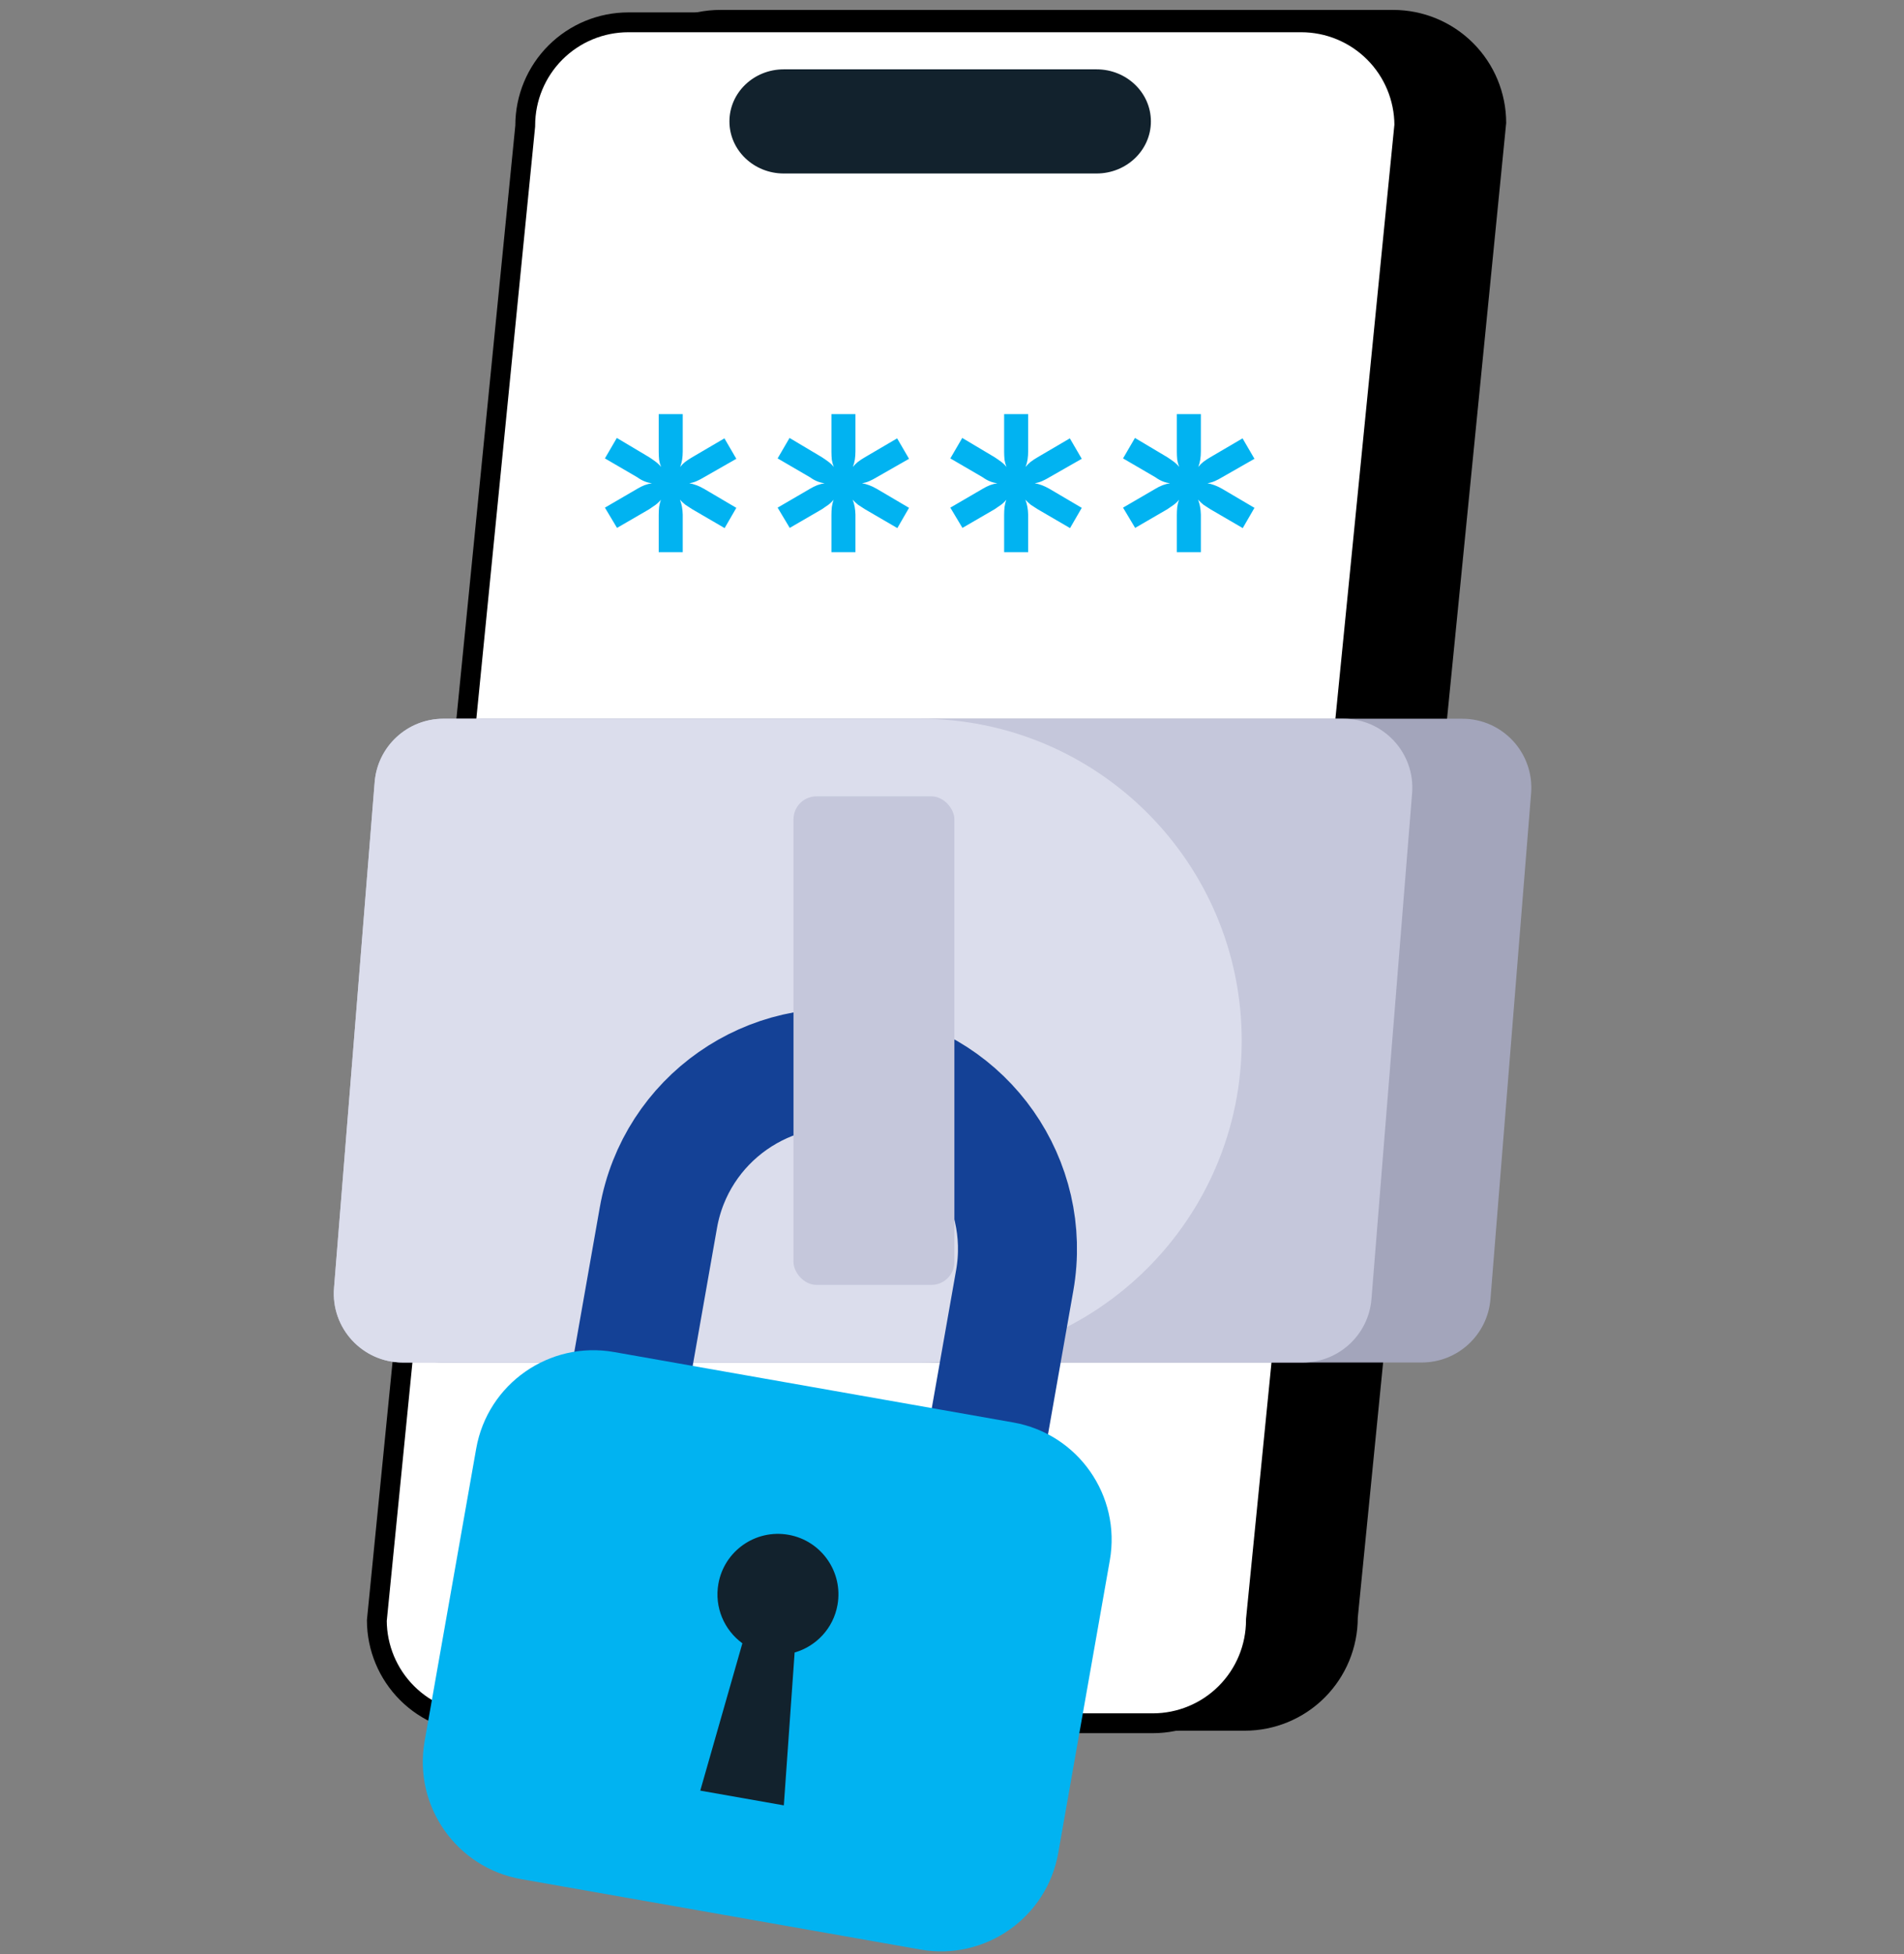
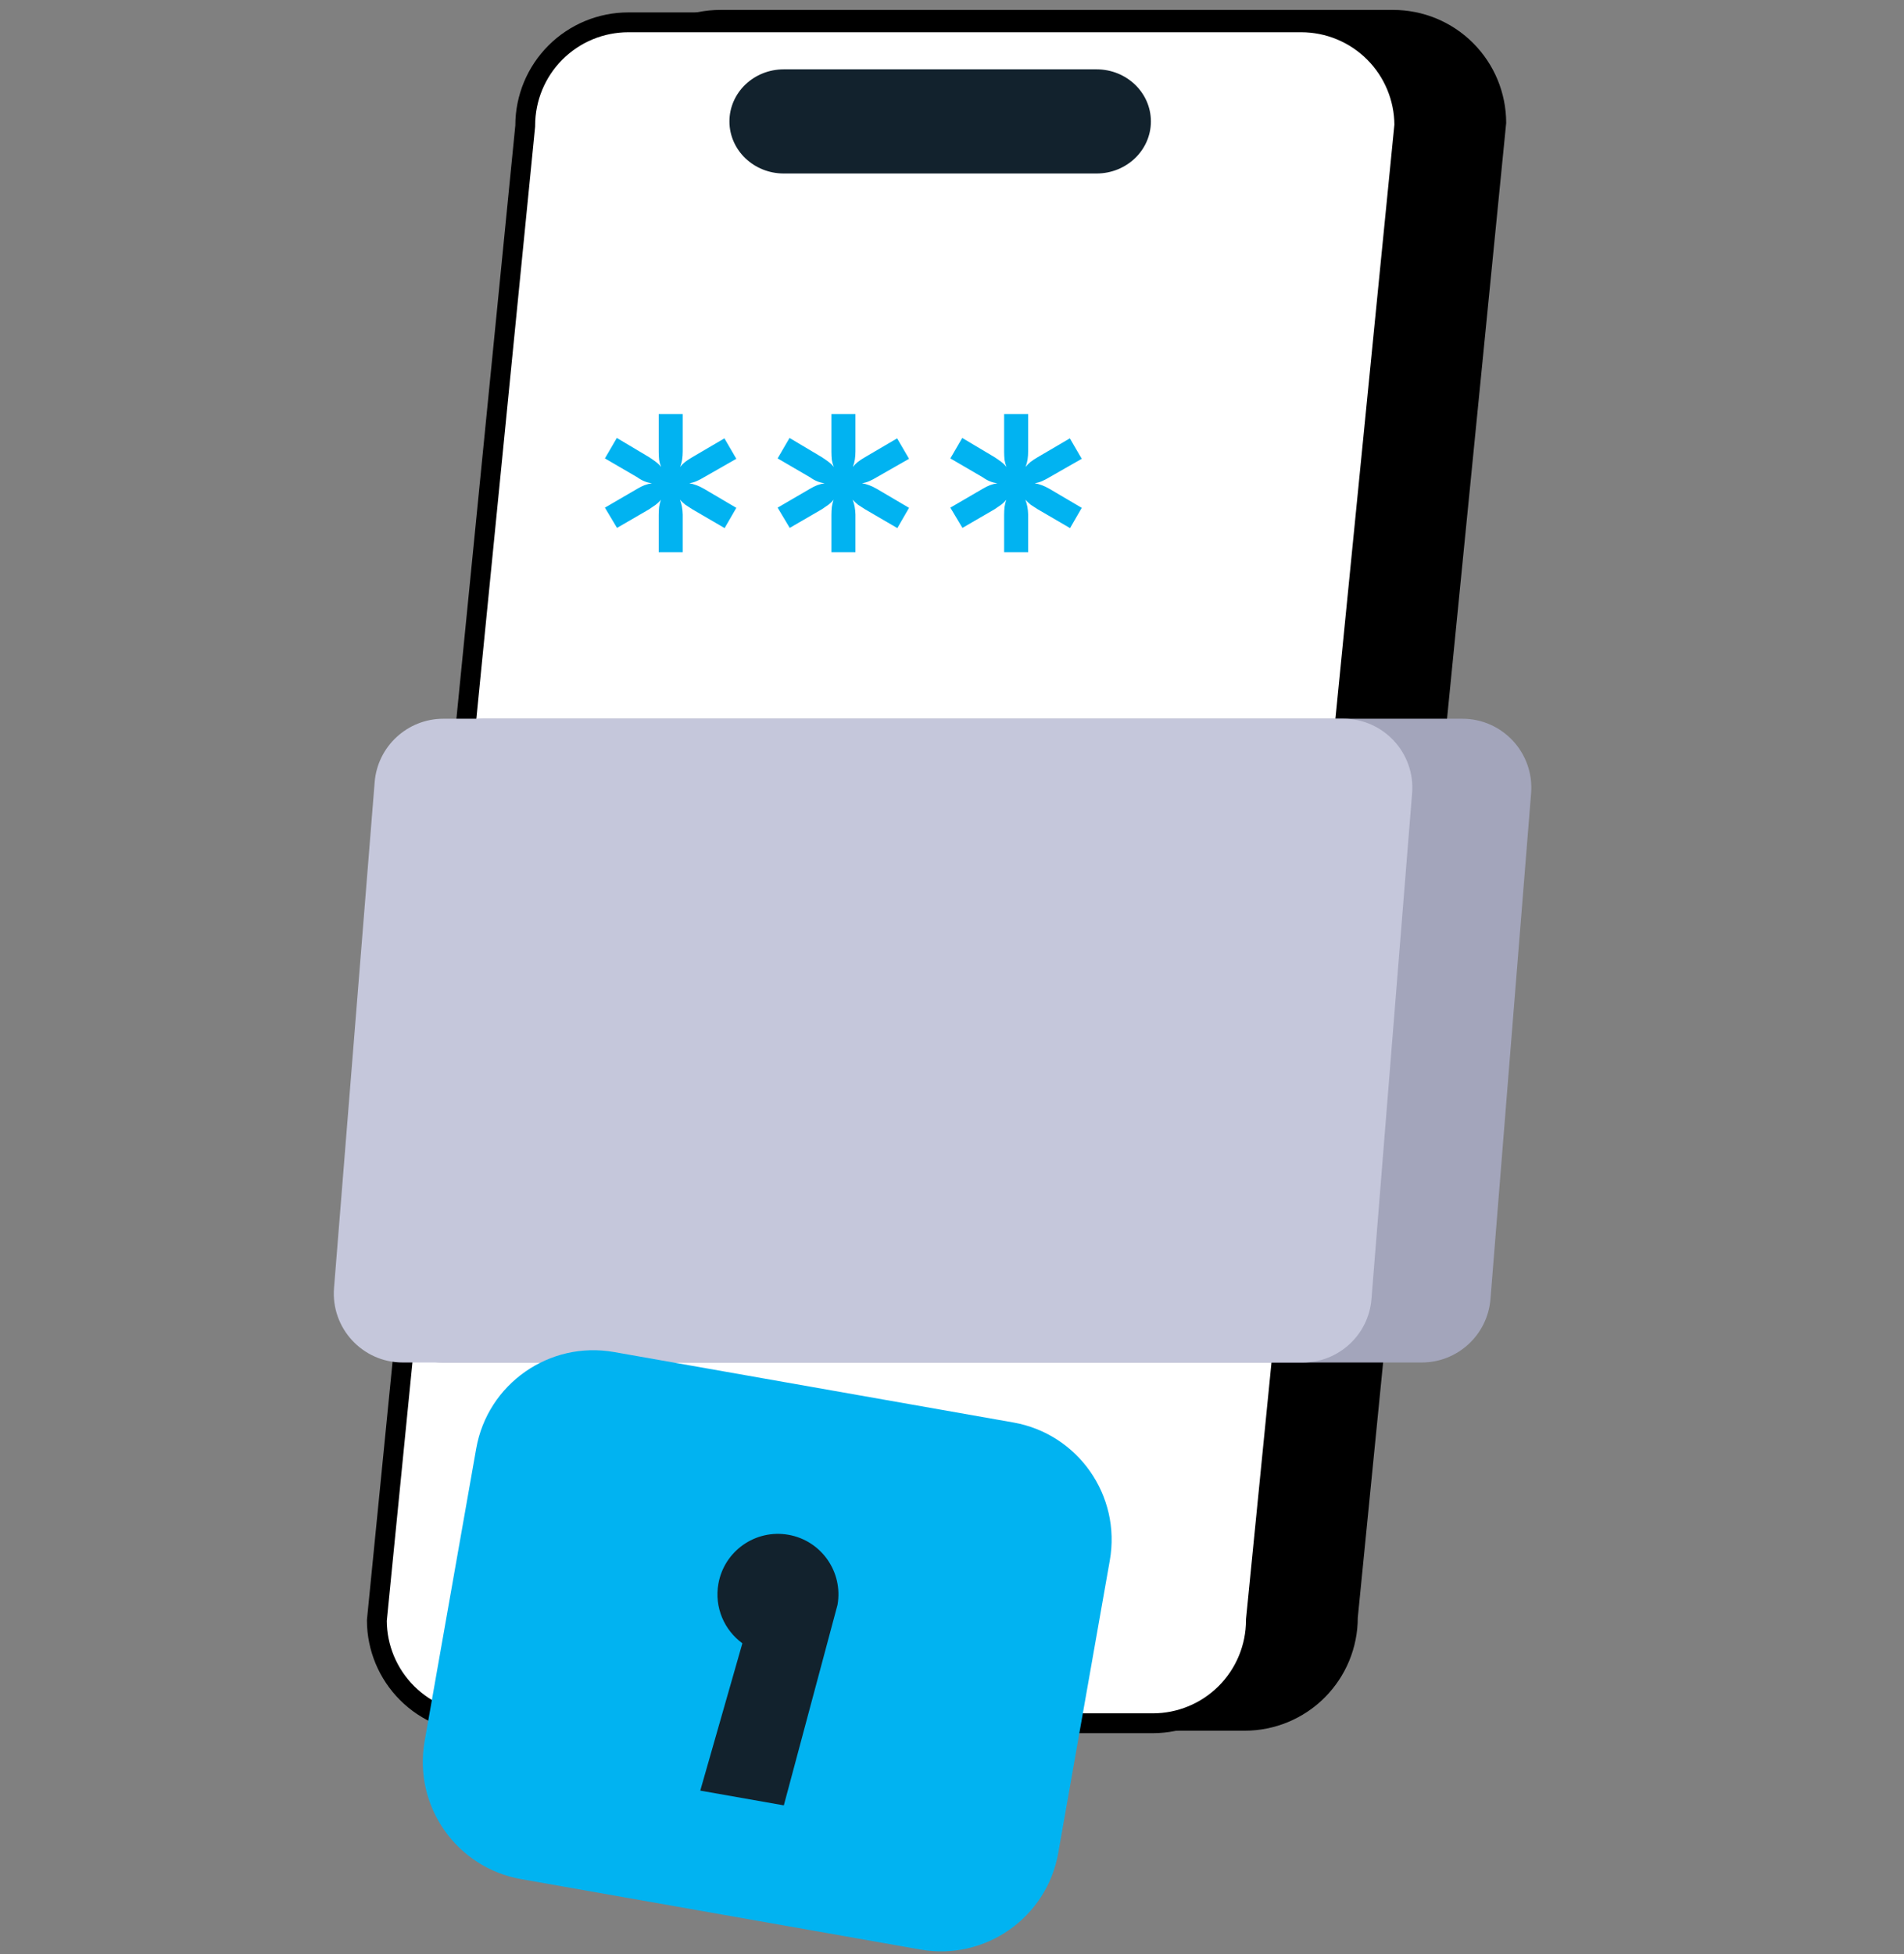
<svg xmlns="http://www.w3.org/2000/svg" width="384" height="394" viewBox="0 0 384 394" fill="none">
  <rect x="0" y="0" width="384" height="394" fill="#808080" stroke="none" />
  <path d="M251.031 348.961H115.339C109.293 348.961 103.495 346.56 99.22 342.284C94.945 338.009 92.543 332.211 92.543 326.165L122.473 24.797C122.473 18.751 124.874 12.952 129.15 8.677C133.425 4.402 139.223 2 145.269 2H280.972C287.018 2 292.816 4.402 297.091 8.677C301.367 12.952 303.768 18.751 303.768 24.797L273.838 326.165C273.836 332.212 271.432 338.01 267.155 342.285C262.878 346.56 257.078 348.961 251.031 348.961Z" fill="black" />
  <path d="M126.727 4.5H262.429C267.944 4.5 273.235 6.691 277.135 10.591C281.014 14.47 283.2 19.724 283.224 25.208L253.306 326.467L253.296 326.565V326.664C253.293 332.181 251.1 337.47 247.198 341.37C243.296 345.27 238.005 347.461 232.488 347.461H96.797C91.281 347.461 85.991 345.27 82.091 341.37C78.211 337.491 76.024 332.236 76.001 326.752L105.92 25.494L105.93 25.395V25.297C105.93 19.781 108.121 14.491 112.021 10.591C115.922 6.691 121.211 4.5 126.727 4.5Z" fill="white" stroke="black" stroke-width="4" />
  <path d="M221.156 13.981H158.07C152.019 13.981 147.113 18.682 147.113 24.481C147.113 30.28 152.019 34.981 158.07 34.981H221.156C227.207 34.981 232.113 30.28 232.113 24.481C232.113 18.682 227.207 13.981 221.156 13.981Z" fill="#12222D" />
-   <path d="M226.496 102.357L233.022 98.554C233.502 98.26 233.982 98.02 234.463 97.833C234.97 97.646 235.477 97.513 235.984 97.433C234.97 97.326 233.982 96.926 233.022 96.232L226.496 92.428L228.898 88.304L235.424 92.188C235.878 92.482 236.318 92.788 236.745 93.109C237.172 93.429 237.532 93.776 237.826 94.15C237.639 93.696 237.506 93.216 237.426 92.708C237.372 92.175 237.346 91.627 237.346 91.067V83.5H242.19V90.987C242.19 91.574 242.15 92.135 242.07 92.668C241.99 93.175 241.856 93.669 241.67 94.15C241.963 93.776 242.31 93.429 242.71 93.109C243.138 92.788 243.605 92.482 244.112 92.188L250.598 88.385L253 92.508L246.474 96.232C245.993 96.525 245.513 96.779 245.033 96.992C244.552 97.206 244.045 97.353 243.511 97.433C244.445 97.593 245.433 97.967 246.474 98.554L253 102.397L250.638 106.481L244.112 102.678C243.631 102.384 243.178 102.09 242.751 101.797C242.35 101.476 241.976 101.129 241.629 100.756C241.976 101.637 242.163 102.638 242.19 103.759V111.326H237.346V103.839C237.346 103.305 237.372 102.771 237.426 102.237C237.506 101.703 237.626 101.21 237.786 100.756C237.492 101.129 237.132 101.476 236.705 101.797C236.305 102.09 235.878 102.384 235.424 102.678L228.938 106.441L226.496 102.357Z" fill="#01B3F1" />
  <path d="M191.664 102.357L198.19 98.554C198.67 98.26 199.151 98.02 199.631 97.833C200.138 97.646 200.646 97.513 201.153 97.433C200.138 97.326 199.151 96.926 198.19 96.232L191.664 92.428L194.066 88.304L200.592 92.188C201.046 92.482 201.486 92.788 201.913 93.109C202.341 93.429 202.701 93.776 202.994 94.15C202.808 93.696 202.674 93.216 202.594 92.708C202.541 92.175 202.514 91.627 202.514 91.067V83.5H207.358V90.987C207.358 91.574 207.318 92.135 207.238 92.668C207.158 93.175 207.025 93.669 206.838 94.15C207.132 93.776 207.479 93.429 207.879 93.109C208.306 92.788 208.773 92.482 209.28 92.188L215.766 88.385L218.168 92.508L211.642 96.232C211.162 96.525 210.681 96.779 210.201 96.992C209.721 97.206 209.213 97.353 208.68 97.433C209.614 97.593 210.601 97.967 211.642 98.554L218.168 102.397L215.806 106.481L209.28 102.678C208.8 102.384 208.346 102.09 207.919 101.797C207.519 101.476 207.145 101.129 206.798 100.756C207.145 101.637 207.332 102.638 207.358 103.759V111.326H202.514V103.839C202.514 103.305 202.541 102.771 202.594 102.237C202.674 101.703 202.794 101.21 202.954 100.756C202.661 101.129 202.3 101.476 201.873 101.797C201.473 102.09 201.046 102.384 200.592 102.678L194.106 106.441L191.664 102.357Z" fill="#01B3F1" />
  <path d="M156.832 102.357L163.358 98.554C163.838 98.26 164.319 98.02 164.799 97.833C165.306 97.646 165.814 97.513 166.321 97.433C165.306 97.326 164.319 96.926 163.358 96.232L156.832 92.428L159.234 88.304L165.76 92.188C166.214 92.482 166.654 92.788 167.081 93.109C167.508 93.429 167.869 93.776 168.162 94.15C167.976 93.696 167.842 93.216 167.762 92.708C167.709 92.175 167.682 91.627 167.682 91.067V83.5H172.526V90.987C172.526 91.574 172.486 92.135 172.406 92.668C172.326 93.175 172.193 93.669 172.006 94.15C172.3 93.776 172.647 93.429 173.047 93.109C173.474 92.788 173.941 92.482 174.448 92.188L180.934 88.385L183.336 92.508L176.81 96.232C176.33 96.525 175.849 96.779 175.369 96.992C174.889 97.206 174.381 97.353 173.848 97.433C174.782 97.593 175.769 97.967 176.81 98.554L183.336 102.397L180.974 106.481L174.448 102.678C173.968 102.384 173.514 102.09 173.087 101.797C172.687 101.476 172.313 101.129 171.966 100.756C172.313 101.637 172.5 102.638 172.526 103.759V111.326H167.682V103.839C167.682 103.305 167.709 102.771 167.762 102.237C167.842 101.703 167.962 101.21 168.122 100.756C167.829 101.129 167.468 101.476 167.041 101.797C166.641 102.09 166.214 102.384 165.76 102.678L159.274 106.441L156.832 102.357Z" fill="#01B3F1" />
  <path d="M122 102.357L128.526 98.554C129.006 98.26 129.487 98.02 129.967 97.833C130.474 97.646 130.982 97.513 131.489 97.433C130.474 97.326 129.487 96.926 128.526 96.232L122 92.428L124.402 88.304L130.928 92.188C131.382 92.482 131.822 92.788 132.249 93.109C132.676 93.429 133.037 93.776 133.33 94.15C133.144 93.696 133.01 93.216 132.93 92.708C132.877 92.175 132.85 91.627 132.85 91.067V83.5H137.694V90.987C137.694 91.574 137.654 92.135 137.574 92.668C137.494 93.175 137.361 93.669 137.174 94.15C137.468 93.776 137.814 93.429 138.215 93.109C138.642 92.788 139.109 92.482 139.616 92.188L146.102 88.385L148.504 92.508L141.978 96.232C141.498 96.525 141.017 96.779 140.537 96.992C140.057 97.206 139.549 97.353 139.016 97.433C139.95 97.593 140.937 97.967 141.978 98.554L148.504 102.397L146.142 106.481L139.616 102.678C139.136 102.384 138.682 102.09 138.255 101.797C137.855 101.476 137.481 101.129 137.134 100.756C137.481 101.637 137.668 102.638 137.694 103.759V111.326H132.85V103.839C132.85 103.305 132.877 102.771 132.93 102.237C133.01 101.703 133.13 101.21 133.29 100.756C132.997 101.129 132.636 101.476 132.209 101.797C131.809 102.09 131.382 102.384 130.928 102.678L124.442 106.441L122 102.357Z" fill="#01B3F1" />
  <path d="M83.561 157.712C84.142 150.487 90.175 144.919 97.424 144.919H294.931C303.05 144.919 309.443 151.846 308.793 159.94L300.598 261.925C300.017 269.151 293.984 274.719 286.735 274.719H89.229C81.109 274.719 74.716 267.791 75.366 259.698L83.561 157.712Z" fill="#A3A5BB" />
  <path d="M75.561 157.712C76.142 150.487 82.175 144.919 89.424 144.919H270.931C279.05 144.919 285.443 151.846 284.793 159.94L276.598 261.925C276.017 269.151 269.984 274.719 262.735 274.719H81.229C73.109 274.719 66.716 267.791 67.366 259.698L75.561 157.712Z" fill="#C5C7DB" />
-   <path d="M75.561 157.712C76.142 150.487 82.175 144.919 89.424 144.919H185.528C221.371 144.919 250.428 173.976 250.428 209.819C250.428 245.662 221.371 274.719 185.528 274.719H81.229C73.109 274.719 66.716 267.791 67.366 259.698L75.561 157.712Z" fill="#DBDDEC" />
-   <path d="M193.689 320.328L204.648 258.179C208.146 238.336 194.897 219.413 175.053 215.914V215.914C155.21 212.415 136.287 225.665 132.788 245.509L121.829 307.658" stroke="#144196" stroke-width="24" />
  <path d="M96.04 292.08C98.342 279.027 110.79 270.311 123.843 272.612L204.362 286.81C217.415 289.112 226.131 301.559 223.829 314.613L213.426 373.616C211.124 386.669 198.676 395.385 185.623 393.083L105.104 378.886C92.051 376.584 83.335 364.136 85.636 351.083L96.04 292.08Z" fill="#01B3F1" />
-   <path d="M159.014 309.457C165.649 310.627 170.079 316.953 168.909 323.588C168.073 328.332 164.598 331.947 160.261 333.195L158.083 364.015L141.23 361.043L149.723 331.337C146.075 328.681 144.047 324.096 144.883 319.352C146.053 312.717 152.38 308.287 159.014 309.457Z" fill="#12222D" />
+   <path d="M159.014 309.457C165.649 310.627 170.079 316.953 168.909 323.588L158.083 364.015L141.23 361.043L149.723 331.337C146.075 328.681 144.047 324.096 144.883 319.352C146.053 312.717 152.38 308.287 159.014 309.457Z" fill="#12222D" />
  <rect x="160.032" y="160.565" width="32.45" height="98.508" rx="4.636" fill="#C5C7DB" />
</svg>